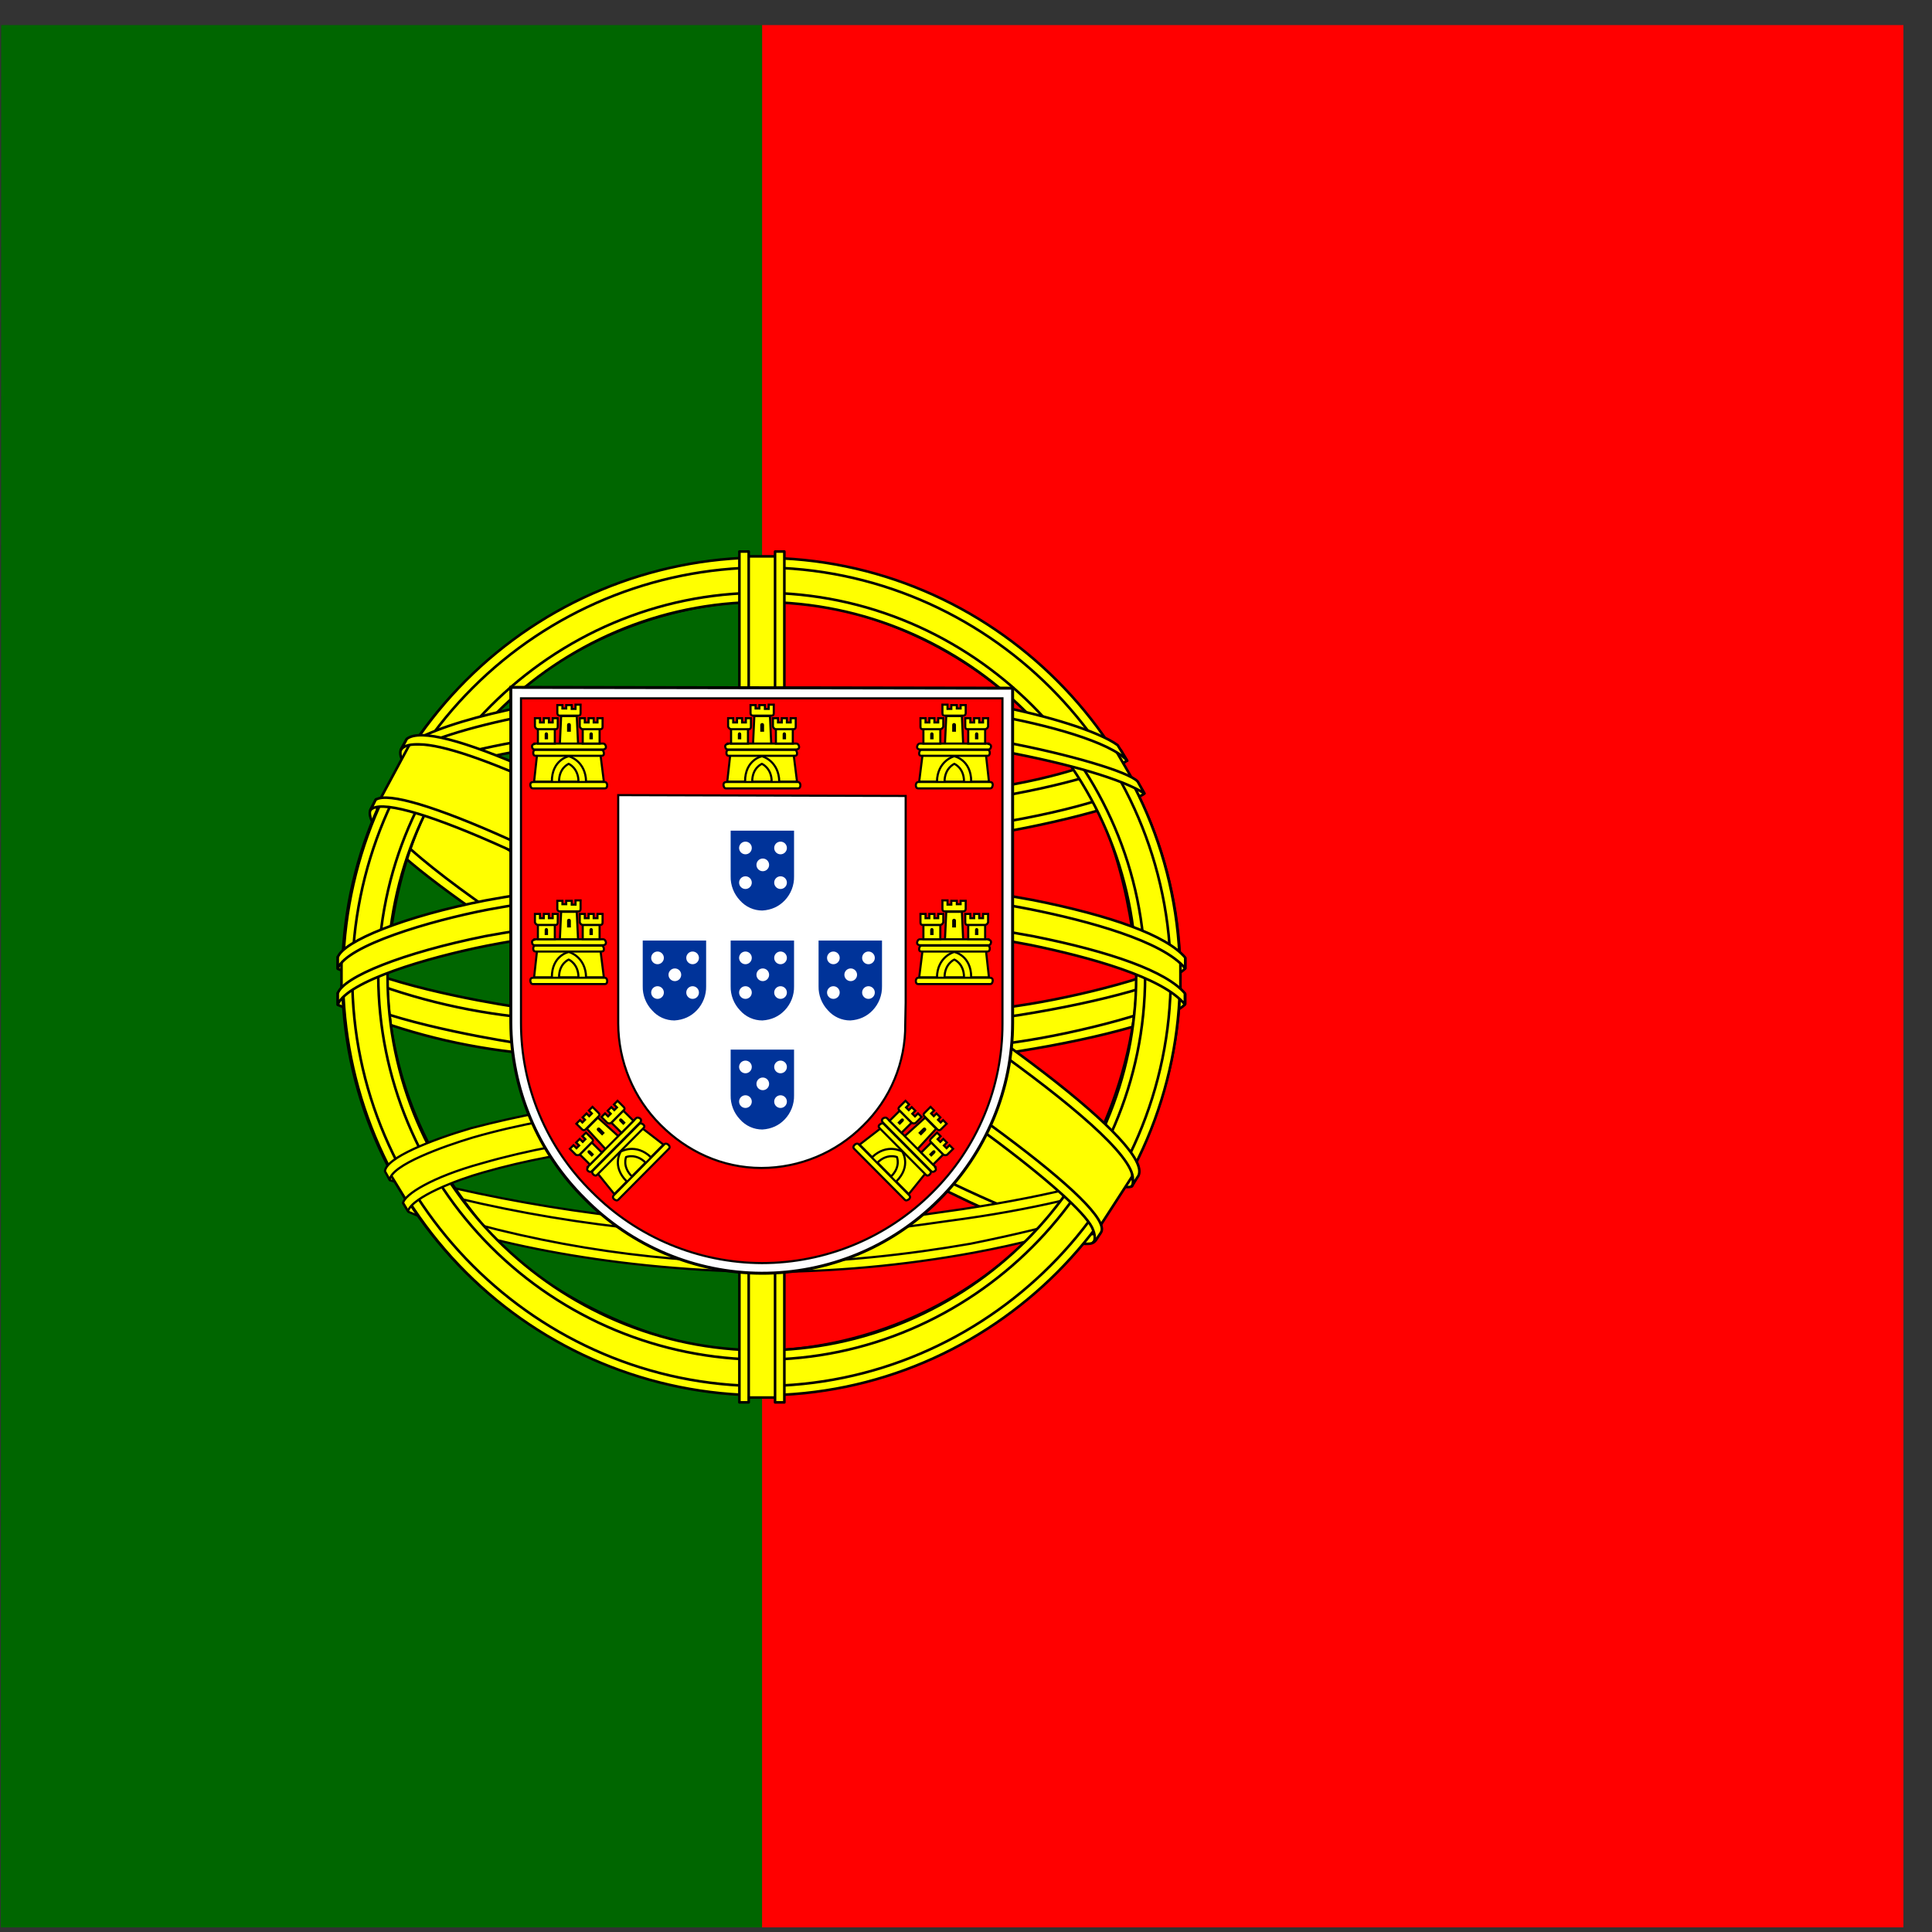
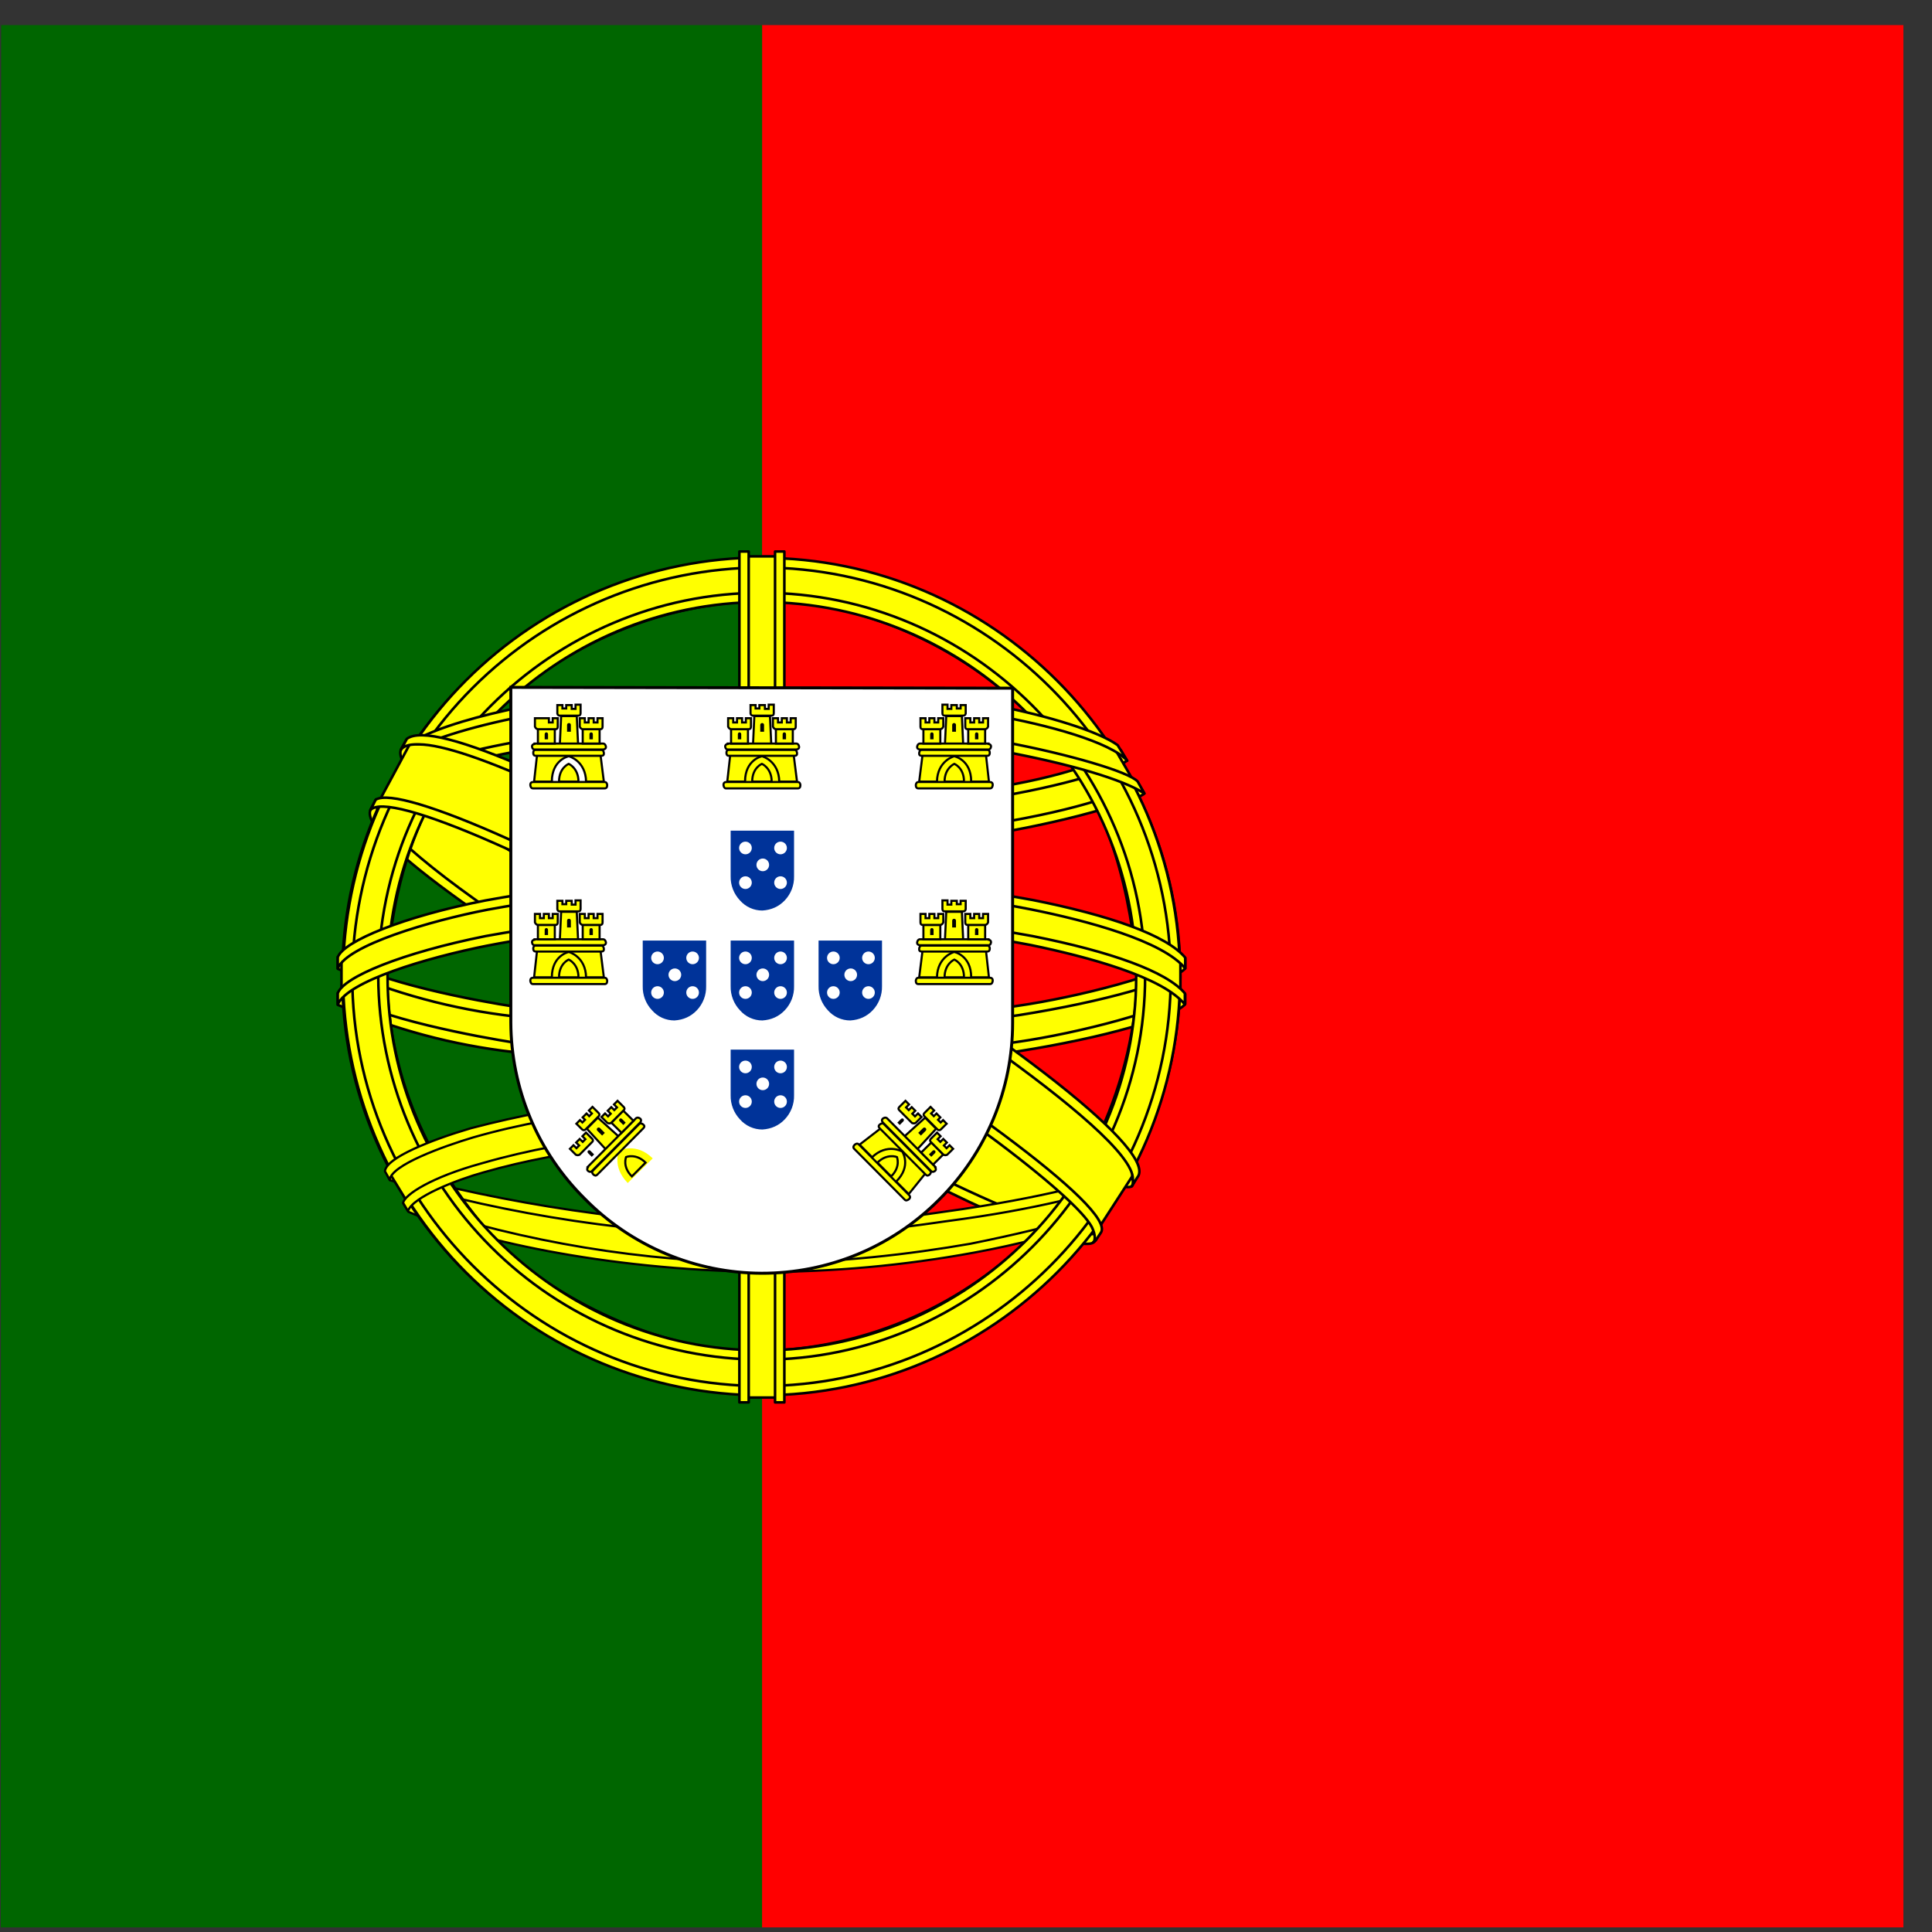
<svg xmlns="http://www.w3.org/2000/svg" width="65" height="65" viewBox="0 0 65 65" fill="none">
  <rect x="0" y="0" width="65" height="65" fill="#333333" stroke="none" />
  <g clip-path="url(#clip0_126_593)">
    <path d="M25.639 0.844H64.038V64.844H25.626L25.639 0.844Z" fill="#FF0000" />
    <path d="M0.039 0.844H25.639V64.844H0.026L0.039 0.844Z" fill="#006600" />
    <path fill-rule="evenodd" clip-rule="evenodd" d="M36.763 41.669C32.463 41.544 12.763 29.244 12.638 27.281L13.713 25.469C15.663 28.306 35.813 40.269 37.788 39.844L36.763 41.669Z" fill="#FFFF00" stroke="black" stroke-width="0.087" stroke-linecap="round" stroke-linejoin="round" />
    <path fill-rule="evenodd" clip-rule="evenodd" d="M13.488 25.219C13.101 26.256 18.626 29.669 25.276 33.719C31.926 37.756 37.651 40.256 38.088 39.906L38.276 39.544C38.193 39.677 38.001 39.702 37.701 39.619C35.901 39.094 31.213 36.944 25.413 33.431C19.613 29.919 14.563 26.669 13.788 25.294C13.726 25.166 13.696 25.024 13.701 24.881H13.676L13.513 25.169L13.488 25.219ZM36.863 41.719C36.788 41.856 36.651 41.856 36.401 41.844C34.788 41.656 29.901 39.281 24.151 35.831C17.426 31.806 11.876 28.144 12.488 27.194L12.651 26.894L12.676 26.906C12.138 28.531 23.626 35.094 24.301 35.519C30.938 39.644 36.551 42.044 37.051 41.419L36.863 41.719Z" fill="#FFFF00" stroke="black" stroke-width="0.087" stroke-linecap="round" stroke-linejoin="round" />
    <path fill-rule="evenodd" clip-rule="evenodd" d="M25.663 28.469C29.951 28.431 35.264 27.881 38.313 26.669L37.663 25.594C35.851 26.594 30.526 27.256 25.626 27.344C19.826 27.294 15.739 26.756 13.688 25.381L13.063 26.519C16.838 28.106 20.689 28.456 25.663 28.469Z" fill="#FFFF00" stroke="black" stroke-width="0.087" stroke-linecap="round" stroke-linejoin="round" />
    <path fill-rule="evenodd" clip-rule="evenodd" d="M38.501 26.694C38.389 26.856 36.401 27.544 33.464 28.044C30.873 28.432 28.258 28.624 25.639 28.619C23.131 28.63 20.625 28.471 18.139 28.144C15.076 27.656 13.476 26.981 12.889 26.744L13.039 26.456C14.701 27.111 16.433 27.573 18.201 27.831C20.667 28.154 23.152 28.308 25.639 28.294C28.237 28.295 30.831 28.103 33.401 27.719C36.401 27.231 38.051 26.606 38.276 26.319L38.501 26.694ZM37.914 25.594C37.589 25.844 35.964 26.431 33.114 26.881C30.65 27.235 28.165 27.41 25.676 27.406C23.276 27.424 20.879 27.27 18.501 26.944C15.589 26.569 14.051 25.881 13.501 25.681L13.664 25.394C14.089 25.619 15.589 26.219 18.539 26.644C20.905 26.951 23.29 27.097 25.676 27.081C28.144 27.084 30.609 26.909 33.051 26.556C35.926 26.156 37.476 25.431 37.714 25.244L37.914 25.594ZM11.539 33.644C14.189 35.069 20.051 35.794 25.614 35.844C30.676 35.844 37.276 35.056 39.739 33.744L39.664 32.319C38.901 33.531 31.839 34.694 25.564 34.644C19.289 34.594 13.464 33.619 11.526 32.369V33.644" fill="#FFFF00" />
    <path d="M11.539 33.644C14.189 35.069 20.051 35.794 25.614 35.844C30.676 35.844 37.276 35.056 39.739 33.744L39.664 32.319C38.901 33.531 31.839 34.694 25.564 34.644C19.289 34.594 13.464 33.619 11.526 32.369V33.644M38.501 26.694C38.389 26.856 36.401 27.544 33.464 28.044C30.873 28.432 28.258 28.624 25.639 28.619C23.131 28.63 20.625 28.471 18.139 28.144C15.076 27.656 13.476 26.981 12.889 26.744L13.039 26.456C14.701 27.111 16.433 27.573 18.201 27.831C20.667 28.154 23.152 28.308 25.639 28.294C28.237 28.295 30.831 28.103 33.401 27.719C36.401 27.231 38.051 26.606 38.276 26.319L38.501 26.694ZM37.914 25.594C37.589 25.844 35.964 26.431 33.114 26.881C30.65 27.235 28.165 27.41 25.676 27.406C23.276 27.424 20.879 27.27 18.501 26.944C15.589 26.569 14.051 25.881 13.501 25.681L13.664 25.394C14.089 25.619 15.589 26.219 18.539 26.644C20.905 26.951 23.29 27.097 25.676 27.081C28.144 27.084 30.609 26.909 33.051 26.556C35.926 26.156 37.476 25.431 37.714 25.244L37.914 25.594Z" stroke="black" stroke-width="0.087" stroke-linecap="round" stroke-linejoin="round" />
    <path fill-rule="evenodd" clip-rule="evenodd" d="M39.876 33.444V33.781C39.501 34.231 37.176 34.906 34.264 35.369C31.379 35.788 28.466 35.989 25.551 35.969C22.126 35.969 19.401 35.719 17.276 35.394C15.237 35.162 13.244 34.627 11.364 33.806V33.406C12.664 34.269 16.151 34.894 17.326 35.081C19.426 35.406 22.139 35.644 25.551 35.644C29.139 35.644 32.014 35.394 34.214 35.056C36.313 34.756 39.288 33.969 39.876 33.444ZM39.876 32.231V32.581C39.501 33.019 37.176 33.694 34.264 34.156C31.379 34.575 28.466 34.776 25.551 34.756C22.126 34.756 19.401 34.506 17.288 34.194C15.245 33.959 13.248 33.42 11.364 32.594V32.194C12.664 33.056 16.151 33.694 17.326 33.869C19.439 34.194 22.151 34.444 25.551 34.444C29.139 34.444 32.014 34.194 34.214 33.844C36.313 33.544 39.288 32.756 39.876 32.231ZM25.601 41.419C19.526 41.381 14.313 39.769 13.213 39.494L14.014 40.744C15.951 41.569 21.038 42.794 25.663 42.656C30.288 42.519 34.326 42.156 37.163 40.781L37.989 39.469C36.051 40.381 29.451 41.419 25.613 41.419" fill="#FFFF00" />
    <path d="M25.601 41.419C19.526 41.381 14.313 39.769 13.213 39.494L14.014 40.744C15.951 41.569 21.038 42.794 25.663 42.656C30.288 42.519 34.326 42.156 37.163 40.781L37.989 39.469C36.051 40.381 29.451 41.419 25.613 41.419M39.876 33.444V33.781C39.501 34.231 37.176 34.906 34.264 35.369C31.379 35.788 28.466 35.989 25.551 35.969C22.126 35.969 19.401 35.719 17.276 35.394C15.237 35.162 13.244 34.627 11.364 33.806V33.406C12.664 34.269 16.151 34.894 17.326 35.081C19.426 35.406 22.139 35.644 25.551 35.644C29.139 35.644 32.014 35.394 34.214 35.056C36.313 34.756 39.288 33.969 39.876 33.444ZM39.876 32.231V32.581C39.501 33.019 37.176 33.694 34.264 34.156C31.379 34.575 28.466 34.776 25.551 34.756C22.126 34.756 19.401 34.506 17.288 34.194C15.245 33.959 13.248 33.42 11.364 32.594V32.194C12.664 33.056 16.151 33.694 17.326 33.869C19.439 34.194 22.151 34.444 25.551 34.444C29.139 34.444 32.014 34.194 34.214 33.844C36.313 33.544 39.288 32.756 39.876 32.231Z" stroke="black" stroke-width="0.087" stroke-linecap="round" stroke-linejoin="round" />
    <path fill-rule="evenodd" clip-rule="evenodd" d="M37.476 40.481L37.101 41.031C35.683 41.502 34.233 41.873 32.764 42.144C30.405 42.578 28.012 42.795 25.614 42.794C20.226 42.719 15.814 41.669 13.739 40.769L13.564 40.481L13.601 40.431L13.876 40.544C17.672 41.8 21.641 42.454 25.639 42.481C28.139 42.494 30.639 42.194 32.651 41.844C35.751 41.219 37.001 40.756 37.389 40.544L37.476 40.481ZM38.189 39.306H38.201L37.926 39.781C37.214 40.031 35.264 40.606 32.426 41.006C30.551 41.256 29.389 41.506 25.676 41.581C21.422 41.535 17.195 40.904 13.114 39.706L12.964 39.394C17.109 40.532 21.378 41.162 25.676 41.269C29.076 41.194 30.526 40.944 32.376 40.681C35.689 40.181 37.351 39.631 37.851 39.469L37.839 39.444L38.189 39.306Z" fill="#FFFF00" stroke="black" stroke-width="0.075" stroke-linecap="round" stroke-linejoin="round" />
    <path fill-rule="evenodd" clip-rule="evenodd" d="M38.263 32.519C38.288 36.519 36.238 40.119 34.588 41.706C32.165 44.064 28.931 45.405 25.551 45.456C21.513 45.531 17.713 42.894 16.688 41.744C14.688 39.481 13.063 36.619 13.013 32.744C13.263 28.369 14.976 25.331 17.463 23.244C19.869 21.261 22.896 20.19 26.013 20.219C29.188 20.306 32.913 21.869 35.476 24.969C37.151 26.994 37.888 29.194 38.263 32.531V32.519ZM25.588 18.819C33.338 18.819 39.713 25.131 39.713 32.856C39.69 36.587 38.192 40.158 35.545 42.788C32.899 45.418 29.32 46.894 25.588 46.894C17.838 46.894 11.513 40.594 11.513 32.856C11.513 25.119 17.838 18.819 25.588 18.819Z" fill="#FFFF00" stroke="black" stroke-width="0.087" stroke-linecap="round" stroke-linejoin="round" />
    <path fill-rule="evenodd" clip-rule="evenodd" d="M25.626 18.769C33.376 18.769 39.701 25.106 39.701 32.856C39.701 40.606 33.376 46.944 25.626 46.944C21.891 46.934 18.311 45.445 15.671 42.802C13.031 40.16 11.545 36.579 11.539 32.844C11.549 29.111 13.036 25.533 15.676 22.893C18.315 20.254 21.893 18.766 25.626 18.756V18.769ZM11.851 32.856C11.851 40.431 18.076 46.631 25.626 46.631C33.176 46.631 39.389 40.431 39.389 32.856C39.389 25.281 33.176 19.094 25.626 19.094C21.979 19.107 18.485 20.561 15.905 23.139C13.325 25.716 11.867 29.209 11.851 32.856Z" fill="#FFFF00" stroke="black" stroke-width="0.087" stroke-linecap="round" stroke-linejoin="round" />
    <path fill-rule="evenodd" clip-rule="evenodd" d="M25.639 19.944C32.701 19.944 38.526 25.756 38.526 32.844C38.526 39.931 32.701 45.744 25.639 45.744C22.219 45.734 18.942 44.372 16.523 41.955C14.104 39.539 12.739 36.263 12.726 32.844C12.726 25.756 18.551 19.944 25.626 19.944H25.639ZM13.039 32.844C13.039 39.769 18.726 45.431 25.639 45.431C32.551 45.431 38.226 39.769 38.226 32.844C38.226 25.919 32.539 20.256 25.626 20.256C18.714 20.256 13.039 25.919 13.039 32.844Z" fill="#FFFF00" stroke="black" stroke-width="0.087" stroke-linecap="round" stroke-linejoin="round" />
    <path fill-rule="evenodd" clip-rule="evenodd" d="M26.201 18.719H24.988V47.019H26.201V18.719Z" fill="#FFFF00" stroke="black" stroke-width="0.087" stroke-linecap="round" stroke-linejoin="round" />
    <path fill-rule="evenodd" clip-rule="evenodd" d="M26.076 18.556H26.389V47.181H26.076V18.556ZM24.876 18.556H25.189V47.181H24.876V18.556Z" fill="#FFFF00" stroke="black" stroke-width="0.087" stroke-linecap="round" stroke-linejoin="round" />
    <path fill-rule="evenodd" clip-rule="evenodd" d="M39.714 33.406V32.344L38.864 31.556L34.026 30.269L27.051 29.556L18.676 29.981L12.688 31.406L11.489 32.306V33.344L14.539 31.969L21.788 30.844H28.764L33.889 31.406L37.438 32.269L39.714 33.406Z" fill="#FFFF00" stroke="black" stroke-width="0.087" stroke-linecap="round" stroke-linejoin="round" />
    <path fill-rule="evenodd" clip-rule="evenodd" d="M25.626 30.681C28.682 30.669 31.733 30.941 34.739 31.494C37.376 32.019 39.239 32.681 39.864 33.419V33.794C39.114 32.869 36.614 32.194 34.676 31.794C32.139 31.306 28.926 30.994 25.626 30.994C22.126 30.994 18.876 31.331 16.376 31.819C14.376 32.219 11.701 33.006 11.364 33.794V33.419C11.551 32.869 13.539 32.056 16.338 31.494C19.403 30.938 22.512 30.666 25.626 30.681ZM25.626 29.469C28.686 29.457 31.741 29.729 34.751 30.281C37.376 30.806 39.251 31.469 39.876 32.219V32.581C39.114 31.656 36.601 30.981 34.676 30.594C32.139 30.094 28.926 29.781 25.626 29.781C22.532 29.772 19.444 30.048 16.401 30.606C14.463 30.981 11.676 31.806 11.364 32.581V32.206C11.551 31.669 13.588 30.831 16.338 30.294C19.402 29.734 22.511 29.457 25.626 29.469ZM25.564 23.306C30.801 23.281 35.376 24.044 37.464 25.119L38.226 26.431C36.413 25.456 31.476 24.431 25.564 24.594C20.751 24.619 15.614 25.119 13.026 26.494L13.938 24.969C16.064 23.869 21.064 23.319 25.564 23.306Z" fill="#FFFF00" stroke="black" stroke-width="0.087" stroke-linecap="round" stroke-linejoin="round" />
    <path fill-rule="evenodd" clip-rule="evenodd" d="M25.626 24.394C28.626 24.394 31.501 24.556 33.801 24.969C35.938 25.369 37.989 25.969 38.276 26.294L38.501 26.694C37.788 26.231 36.026 25.706 33.751 25.281C31.065 24.853 28.346 24.665 25.626 24.719C22.251 24.719 19.626 24.881 17.376 25.281C15.001 25.719 13.351 26.356 12.938 26.656L13.164 26.244C13.951 25.831 15.213 25.344 17.326 24.969C19.651 24.544 22.288 24.419 25.626 24.394ZM25.626 23.194C28.266 23.152 30.905 23.336 33.514 23.744C35.251 24.081 36.964 24.606 37.601 25.069L37.926 25.594C37.364 24.969 35.251 24.381 33.376 24.056C31.201 23.681 28.488 23.531 25.626 23.506C22.626 23.506 19.851 23.694 17.701 24.081C15.651 24.481 14.326 24.944 13.764 25.306L14.051 24.856C14.826 24.456 16.076 24.081 17.651 23.769C19.814 23.381 22.613 23.194 25.626 23.194ZM32.626 38.706C30.315 38.308 27.971 38.132 25.626 38.181C16.889 38.281 14.076 39.969 13.726 40.481L13.076 39.419C15.289 37.806 20.038 36.906 25.663 36.994C28.58 37.035 31.097 37.252 33.214 37.644L32.614 38.706" fill="#FFFF00" />
    <path d="M32.626 38.706C30.315 38.308 27.971 38.132 25.626 38.181C16.889 38.281 14.076 39.969 13.726 40.481L13.076 39.419C15.289 37.806 20.038 36.906 25.663 36.994C28.58 37.035 31.097 37.252 33.214 37.644L32.614 38.706M25.626 24.394C28.626 24.394 31.501 24.556 33.801 24.969C35.938 25.369 37.989 25.969 38.276 26.294L38.501 26.694C37.788 26.231 36.026 25.706 33.751 25.281C31.065 24.853 28.346 24.665 25.626 24.719C22.251 24.719 19.626 24.881 17.376 25.281C15.001 25.719 13.351 26.356 12.938 26.656L13.164 26.244C13.951 25.831 15.213 25.344 17.326 24.969C19.651 24.544 22.288 24.419 25.626 24.394ZM25.626 23.194C28.266 23.152 30.905 23.336 33.514 23.744C35.251 24.081 36.964 24.606 37.601 25.069L37.926 25.594C37.364 24.969 35.251 24.381 33.376 24.056C31.201 23.681 28.488 23.531 25.626 23.506C22.626 23.506 19.851 23.694 17.701 24.081C15.651 24.481 14.326 24.944 13.764 25.306L14.051 24.856C14.826 24.456 16.076 24.081 17.651 23.769C19.814 23.381 22.613 23.194 25.626 23.194Z" stroke="black" stroke-width="0.087" stroke-linecap="round" stroke-linejoin="round" />
    <path fill-rule="evenodd" clip-rule="evenodd" d="M25.576 38.031C28.001 38.069 30.388 38.156 32.701 38.594L32.526 38.894C30.235 38.498 27.913 38.319 25.588 38.356C22.363 38.331 19.088 38.631 16.263 39.444C15.363 39.694 13.888 40.269 13.726 40.744L13.563 40.469C13.613 40.194 14.513 39.606 16.188 39.144C19.438 38.206 22.476 38.056 25.563 38.019L25.576 38.031ZM25.688 36.806C28.249 36.804 30.804 37.026 33.326 37.469L33.151 37.781C30.693 37.332 28.199 37.114 25.701 37.131C22.463 37.131 19.038 37.369 15.913 38.269C14.913 38.569 13.163 39.194 13.113 39.694L12.951 39.406C12.988 38.956 14.488 38.356 15.851 37.956C19.061 37.117 22.372 36.73 25.688 36.806Z" fill="#FFFF00" stroke="black" stroke-width="0.075" stroke-linecap="round" stroke-linejoin="round" />
    <path fill-rule="evenodd" clip-rule="evenodd" d="M38.089 39.581L37.038 41.206L34.026 38.531L26.201 33.281L17.389 28.431L12.801 26.869L13.776 25.056L14.114 24.881L16.963 25.594L26.338 30.431L31.751 33.844L36.288 37.094L38.139 39.231L38.089 39.581Z" fill="#FFFF00" stroke="black" stroke-width="0.087" stroke-linecap="round" stroke-linejoin="round" />
    <path fill-rule="evenodd" clip-rule="evenodd" d="M12.639 26.906C13.451 26.369 19.351 28.994 25.514 32.719C31.676 36.444 37.564 40.669 37.039 41.469L36.864 41.731L36.776 41.794C36.801 41.794 36.889 41.669 36.776 41.381C36.501 40.519 32.339 37.194 25.401 33.006C18.651 28.981 13.026 26.556 12.464 27.256L12.639 26.906ZM38.301 39.556C38.801 38.556 33.339 34.431 26.551 30.419C19.614 26.481 14.601 24.169 13.689 24.856L13.489 25.231C13.48 25.231 13.497 25.21 13.539 25.169C13.701 25.031 13.976 25.044 14.101 25.044C15.676 25.056 20.176 27.119 26.476 30.744C29.239 32.344 38.151 38.069 38.114 39.669C38.114 39.806 38.126 39.831 38.076 39.906L38.301 39.556Z" fill="#FFFF00" stroke="black" stroke-width="0.087" stroke-linecap="round" stroke-linejoin="round" />
    <path d="M17.186 34.403C17.191 35.506 17.413 36.598 17.84 37.616C18.267 38.634 18.891 39.557 19.675 40.333C20.452 41.122 21.377 41.749 22.398 42.179C23.418 42.609 24.513 42.832 25.62 42.837C26.73 42.84 27.83 42.622 28.855 42.198C29.88 41.773 30.811 41.149 31.594 40.362C32.377 39.583 32.999 38.656 33.424 37.636C33.849 36.616 34.068 35.522 34.068 34.417V23.153L17.186 23.125V34.403Z" fill="white" stroke="black" stroke-width="0.1" />
-     <path d="M17.528 34.417C17.528 35.476 17.739 36.525 18.149 37.502C18.559 38.479 19.16 39.364 19.917 40.106C21.431 41.628 23.488 42.487 25.634 42.495C27.777 42.495 29.833 41.646 31.352 40.134C32.106 39.391 32.704 38.506 33.112 37.529C33.52 36.552 33.729 35.504 33.727 34.445V23.494H17.528V34.417ZM30.47 26.779V33.734L30.456 34.46C30.462 35.095 30.34 35.725 30.095 36.312C29.851 36.899 29.489 37.43 29.034 37.873C28.129 38.781 26.902 39.292 25.62 39.295C24.283 39.295 23.103 38.726 22.221 37.844C21.314 36.94 20.802 35.712 20.799 34.431V26.751L30.47 26.779Z" fill="#FF0000" stroke="black" stroke-width="0.071" />
-     <path d="M18.552 26.353C18.566 25.571 19.121 25.386 19.121 25.386C19.135 25.386 19.732 25.585 19.732 26.367L18.552 26.353Z" fill="#FFFF00" />
    <path d="M18.068 25.4L17.969 26.296H18.566C18.566 25.556 19.135 25.443 19.135 25.443C19.149 25.443 19.704 25.599 19.718 26.296H20.316L20.202 25.386L18.068 25.4ZM17.926 26.31H20.344C20.391 26.31 20.42 26.343 20.429 26.41C20.429 26.486 20.401 26.524 20.344 26.524H17.926C17.879 26.524 17.85 26.486 17.841 26.41C17.841 26.343 17.874 26.31 17.94 26.31H17.926Z" fill="#FFFF00" stroke="black" stroke-width="0.071" />
    <path d="M18.808 26.296C18.808 25.827 19.135 25.699 19.135 25.699C19.135 25.699 19.462 25.841 19.462 26.296H18.808ZM17.983 25.016H20.301C20.349 25.026 20.377 25.063 20.387 25.13C20.387 25.177 20.358 25.206 20.301 25.215H17.983C17.936 25.215 17.907 25.182 17.898 25.116C17.898 25.068 17.926 25.04 17.983 25.03V25.016ZM18.04 25.229H20.23C20.278 25.229 20.306 25.262 20.316 25.329C20.325 25.395 20.297 25.428 20.23 25.428H18.026C17.969 25.428 17.94 25.395 17.94 25.329C17.94 25.262 17.969 25.229 18.026 25.229H18.04ZM18.751 23.722H18.922V23.836H19.05V23.722H19.235V23.85H19.363V23.708H19.533V23.992C19.533 24.049 19.51 24.077 19.462 24.077H18.836C18.789 24.077 18.761 24.054 18.751 24.006V23.722ZM19.405 24.106L19.448 25.016H18.836L18.879 24.092H19.405" fill="#FFFF00" />
    <path d="M19.405 24.106L19.448 25.016H18.836L18.879 24.092H19.405M18.808 26.296C18.808 25.827 19.135 25.699 19.135 25.699C19.135 25.699 19.462 25.841 19.462 26.296H18.808ZM17.983 25.016H20.301C20.349 25.026 20.377 25.063 20.387 25.13C20.387 25.177 20.358 25.206 20.301 25.215H17.983C17.936 25.215 17.907 25.182 17.898 25.116C17.898 25.068 17.926 25.04 17.983 25.03V25.016ZM18.04 25.229H20.23C20.278 25.229 20.306 25.262 20.316 25.329C20.325 25.395 20.297 25.428 20.23 25.428H18.026C17.969 25.428 17.94 25.395 17.94 25.329C17.94 25.262 17.969 25.229 18.026 25.229H18.04ZM18.751 23.722H18.922V23.836H19.05V23.722H19.235V23.85H19.363V23.708H19.533V23.992C19.533 24.049 19.51 24.077 19.462 24.077H18.836C18.789 24.077 18.761 24.054 18.751 24.006V23.722Z" stroke="black" stroke-width="0.071" />
    <path d="M18.666 24.532V25.016H18.097V24.532H18.666Z" fill="#FFFF00" stroke="black" stroke-width="0.071" />
    <path d="M20.173 24.532V25.016H19.605V24.532H20.173Z" fill="#FFFF00" stroke="black" stroke-width="0.071" />
-     <path d="M17.997 24.163H18.168V24.305H18.296V24.163H18.467V24.305H18.595V24.163H18.765V24.447C18.765 24.504 18.742 24.532 18.694 24.532H18.083C18.063 24.525 18.045 24.514 18.03 24.499C18.016 24.485 18.004 24.467 17.997 24.447V24.163Z" fill="#FFFF00" stroke="black" stroke-width="0.071" />
+     <path d="M17.997 24.163H18.168H18.296V24.163H18.467V24.305H18.595V24.163H18.765V24.447C18.765 24.504 18.742 24.532 18.694 24.532H18.083C18.063 24.525 18.045 24.514 18.03 24.499C18.016 24.485 18.004 24.467 17.997 24.447V24.163Z" fill="#FFFF00" stroke="black" stroke-width="0.071" />
    <path d="M19.505 24.163H19.675V24.305H19.803V24.163H19.974V24.305H20.102V24.163H20.273V24.447C20.273 24.504 20.249 24.532 20.202 24.532H19.59C19.571 24.525 19.553 24.514 19.538 24.499C19.523 24.485 19.512 24.467 19.505 24.447V24.163Z" fill="#FFFF00" stroke="black" stroke-width="0.071" />
    <path d="M19.078 24.39C19.078 24.305 19.206 24.305 19.206 24.39V24.618H19.078V24.39Z" fill="#000001" />
    <path d="M18.325 24.703C18.325 24.618 18.438 24.618 18.438 24.703V24.874H18.325V24.703Z" fill="#000001" />
    <path d="M19.832 24.703C19.832 24.618 19.946 24.618 19.946 24.703V24.874H19.832V24.703Z" fill="#000001" />
    <path d="M18.552 32.938C18.566 32.156 19.121 31.971 19.121 31.971C19.135 31.971 19.732 32.17 19.732 32.952L18.552 32.938Z" fill="#FFFF00" />
    <path d="M18.068 31.985L17.969 32.881H18.566C18.566 32.141 19.135 32.028 19.135 32.028C19.149 32.028 19.704 32.184 19.718 32.881H20.316L20.202 31.971L18.068 31.985ZM17.926 32.895H20.344C20.391 32.895 20.42 32.928 20.429 32.995C20.429 33.071 20.401 33.108 20.344 33.108H17.926C17.879 33.108 17.85 33.071 17.841 32.995C17.841 32.928 17.874 32.895 17.94 32.895H17.926Z" fill="#FFFF00" stroke="black" stroke-width="0.071" />
    <path d="M18.808 32.881C18.808 32.412 19.135 32.284 19.135 32.284C19.135 32.284 19.462 32.426 19.462 32.881H18.808ZM17.983 31.601H20.301C20.349 31.61 20.377 31.648 20.387 31.715C20.387 31.762 20.358 31.791 20.301 31.8H17.983C17.936 31.8 17.907 31.767 17.898 31.701C17.898 31.653 17.926 31.625 17.983 31.615V31.601ZM18.04 31.814H20.23C20.278 31.814 20.306 31.847 20.316 31.914C20.325 31.98 20.297 32.013 20.23 32.013H18.026C17.969 32.013 17.94 31.98 17.94 31.914C17.94 31.847 17.969 31.814 18.026 31.814H18.04ZM18.751 30.307H18.922V30.421H19.05V30.307H19.235V30.435H19.363V30.293H19.533V30.577C19.533 30.634 19.51 30.662 19.462 30.662H18.836C18.789 30.662 18.761 30.639 18.751 30.591V30.307ZM19.405 30.691L19.448 31.601H18.836L18.879 30.677H19.405" fill="#FFFF00" />
    <path d="M19.405 30.691L19.448 31.601H18.836L18.879 30.677H19.405M18.808 32.881C18.808 32.412 19.135 32.284 19.135 32.284C19.135 32.284 19.462 32.426 19.462 32.881H18.808ZM17.983 31.601H20.301C20.349 31.61 20.377 31.648 20.387 31.715C20.387 31.762 20.358 31.791 20.301 31.8H17.983C17.936 31.8 17.907 31.767 17.898 31.701C17.898 31.653 17.926 31.625 17.983 31.615V31.601ZM18.04 31.814H20.23C20.278 31.814 20.306 31.847 20.316 31.914C20.325 31.98 20.297 32.013 20.23 32.013H18.026C17.969 32.013 17.94 31.98 17.94 31.914C17.94 31.847 17.969 31.814 18.026 31.814H18.04ZM18.751 30.307H18.922V30.421H19.05V30.307H19.235V30.435H19.363V30.293H19.533V30.577C19.533 30.634 19.51 30.662 19.462 30.662H18.836C18.789 30.662 18.761 30.639 18.751 30.591V30.307Z" stroke="black" stroke-width="0.071" />
    <path d="M18.666 31.117V31.601H18.097V31.117H18.666Z" fill="#FFFF00" stroke="black" stroke-width="0.071" />
    <path d="M20.173 31.117V31.601H19.605V31.117H20.173Z" fill="#FFFF00" stroke="black" stroke-width="0.071" />
    <path d="M17.997 30.748H18.168V30.89H18.296V30.748H18.467V30.89H18.595V30.748H18.765V31.032C18.765 31.089 18.742 31.117 18.694 31.117H18.083C18.063 31.11 18.045 31.099 18.03 31.084C18.016 31.07 18.004 31.052 17.997 31.032V30.748Z" fill="#FFFF00" stroke="black" stroke-width="0.071" />
    <path d="M19.505 30.748H19.675V30.89H19.803V30.748H19.974V30.89H20.102V30.748H20.273V31.032C20.273 31.089 20.249 31.117 20.202 31.117H19.59C19.571 31.11 19.553 31.099 19.538 31.084C19.523 31.07 19.512 31.052 19.505 31.032V30.748Z" fill="#FFFF00" stroke="black" stroke-width="0.071" />
    <path d="M19.078 30.975C19.078 30.89 19.206 30.89 19.206 30.975V31.203H19.078V30.975Z" fill="#000001" />
    <path d="M18.325 31.288C18.325 31.203 18.438 31.203 18.438 31.288V31.459H18.325V31.288Z" fill="#000001" />
    <path d="M19.832 31.288C19.832 31.203 19.946 31.203 19.946 31.288V31.459H19.832V31.288Z" fill="#000001" />
    <path d="M21.119 39.801C20.574 39.239 20.833 38.716 20.833 38.716C20.843 38.706 21.405 38.422 21.96 38.973L21.119 39.801Z" fill="#FFFF00" />
-     <path d="M20.102 39.472L20.668 40.174L21.088 39.751C20.564 39.229 20.884 38.746 20.884 38.746C20.894 38.736 21.396 38.452 21.9 38.933L22.321 38.509L21.595 37.949L20.102 39.472ZM20.648 40.215L22.351 38.499C22.384 38.465 22.428 38.469 22.482 38.509C22.536 38.562 22.543 38.609 22.503 38.649L20.799 40.365C20.765 40.399 20.718 40.392 20.658 40.345C20.611 40.299 20.611 40.252 20.657 40.205L20.648 40.215Z" fill="#FFFF00" stroke="black" stroke-width="0.071" />
    <path d="M21.259 39.579C20.926 39.248 21.065 38.926 21.065 38.926C21.065 38.926 21.397 38.794 21.72 39.115L21.259 39.579ZM19.769 39.262L21.403 37.617C21.443 37.59 21.49 37.597 21.543 37.637C21.577 37.67 21.577 37.711 21.544 37.758L19.91 39.403C19.877 39.436 19.833 39.433 19.78 39.393C19.746 39.36 19.746 39.319 19.779 39.272L19.769 39.262ZM19.96 39.372L21.504 37.818C21.537 37.785 21.581 37.788 21.635 37.828C21.688 37.868 21.692 37.911 21.645 37.959L20.092 39.523C20.052 39.563 20.008 39.56 19.961 39.513C19.914 39.466 19.91 39.423 19.951 39.382L19.96 39.372ZM19.392 37.806L19.512 37.684L19.593 37.764L19.683 37.674L19.602 37.593L19.733 37.462L19.823 37.553L19.914 37.462L19.813 37.361L19.933 37.24L20.135 37.441C20.175 37.481 20.179 37.518 20.145 37.551L19.704 37.995C19.671 38.029 19.634 38.033 19.594 38.006L19.392 37.806ZM20.125 37.612L20.801 38.223L20.37 38.657L19.744 37.975L20.115 37.602" fill="#FFFF00" />
    <path d="M20.125 37.612L20.801 38.223L20.37 38.657L19.744 37.975L20.115 37.602M21.259 39.579C20.926 39.248 21.065 38.926 21.065 38.926C21.065 38.926 21.397 38.794 21.72 39.115L21.259 39.579ZM19.769 39.262L21.403 37.617C21.443 37.59 21.49 37.597 21.543 37.637C21.577 37.67 21.577 37.711 21.544 37.758L19.91 39.403C19.877 39.436 19.833 39.433 19.78 39.393C19.746 39.36 19.746 39.319 19.779 39.272L19.769 39.262ZM19.96 39.372L21.504 37.818C21.537 37.785 21.581 37.788 21.635 37.828C21.688 37.868 21.692 37.911 21.645 37.959L20.092 39.523C20.052 39.563 20.008 39.56 19.961 39.513C19.914 39.466 19.91 39.423 19.951 39.382L19.96 39.372ZM19.392 37.806L19.512 37.684L19.593 37.764L19.683 37.674L19.602 37.593L19.733 37.462L19.823 37.553L19.914 37.462L19.813 37.361L19.933 37.24L20.135 37.441C20.175 37.481 20.179 37.518 20.145 37.551L19.704 37.995C19.671 38.029 19.634 38.033 19.594 38.006L19.392 37.806Z" stroke="black" stroke-width="0.071" />
-     <path d="M19.907 38.437L20.25 38.778L19.849 39.182L19.506 38.841L19.907 38.437Z" fill="#FFFF00" stroke="black" stroke-width="0.071" />
    <path d="M20.969 37.367L21.312 37.708L20.912 38.112L20.568 37.771L20.969 37.367Z" fill="#FFFF00" stroke="black" stroke-width="0.071" />
    <path d="M19.174 38.651L19.294 38.53L19.395 38.63L19.485 38.539L19.384 38.439L19.504 38.318L19.605 38.418L19.695 38.327L19.595 38.227L19.715 38.106L19.917 38.306C19.957 38.346 19.96 38.383 19.927 38.417L19.496 38.851C19.477 38.86 19.457 38.864 19.436 38.865C19.415 38.865 19.394 38.86 19.375 38.851L19.174 38.651Z" fill="#FFFF00" stroke="black" stroke-width="0.071" />
    <path d="M20.236 37.581L20.356 37.46L20.457 37.56L20.547 37.469L20.446 37.369L20.567 37.248L20.668 37.348L20.758 37.258L20.657 37.157L20.777 37.036L20.979 37.237C21.019 37.277 21.023 37.314 20.989 37.347L20.558 37.781C20.54 37.79 20.519 37.795 20.498 37.795C20.477 37.795 20.457 37.79 20.438 37.782L20.236 37.581Z" fill="#FFFF00" stroke="black" stroke-width="0.071" />
    <path d="M20.097 38.044C20.036 37.984 20.126 37.893 20.187 37.953L20.348 38.114L20.258 38.205L20.097 38.044Z" fill="#000001" />
    <path d="M19.788 38.8C19.727 38.739 19.807 38.659 19.868 38.719L19.989 38.839L19.909 38.92L19.788 38.8Z" fill="#000001" />
    <path d="M20.85 37.73C20.789 37.67 20.869 37.589 20.93 37.649L21.051 37.77L20.971 37.85L20.85 37.73Z" fill="#000001" />
    <path d="M25.052 26.353C25.066 25.571 25.62 25.386 25.62 25.386C25.635 25.386 26.232 25.585 26.232 26.367L25.052 26.353Z" fill="#FFFF00" />
    <path d="M24.568 25.4L24.468 26.296H25.066C25.066 25.556 25.635 25.443 25.635 25.443C25.649 25.443 26.203 25.599 26.218 26.296H26.815L26.701 25.386L24.568 25.4ZM24.426 26.31H26.843C26.891 26.31 26.919 26.343 26.929 26.41C26.929 26.486 26.9 26.524 26.843 26.524H24.426C24.378 26.524 24.35 26.486 24.34 26.41C24.34 26.343 24.373 26.31 24.44 26.31H24.426Z" fill="#FFFF00" stroke="black" stroke-width="0.071" />
    <path d="M25.307 26.296C25.307 25.827 25.635 25.699 25.635 25.699C25.635 25.699 25.962 25.841 25.962 26.296H25.307ZM24.483 25.016H26.801C26.848 25.026 26.877 25.063 26.886 25.13C26.886 25.177 26.858 25.206 26.801 25.215H24.483C24.435 25.215 24.407 25.182 24.397 25.116C24.397 25.068 24.426 25.04 24.483 25.03V25.016ZM24.539 25.229H26.73C26.777 25.229 26.805 25.262 26.815 25.329C26.825 25.395 26.796 25.428 26.73 25.428H24.525C24.468 25.428 24.44 25.395 24.44 25.329C24.44 25.262 24.468 25.229 24.525 25.229H24.539ZM25.251 23.722H25.421V23.836H25.549V23.722H25.734V23.85H25.862V23.708H26.033V23.992C26.033 24.049 26.009 24.077 25.962 24.077H25.336C25.288 24.077 25.26 24.054 25.251 24.006V23.722ZM25.905 24.106L25.947 25.016H25.336L25.379 24.092H25.905" fill="#FFFF00" />
    <path d="M25.905 24.106L25.947 25.016H25.336L25.379 24.092H25.905M25.307 26.296C25.307 25.827 25.635 25.699 25.635 25.699C25.635 25.699 25.962 25.841 25.962 26.296H25.307ZM24.483 25.016H26.801C26.848 25.026 26.877 25.063 26.886 25.13C26.886 25.177 26.858 25.206 26.801 25.215H24.483C24.435 25.215 24.407 25.182 24.397 25.116C24.397 25.068 24.426 25.04 24.483 25.03V25.016ZM24.539 25.229H26.73C26.777 25.229 26.805 25.262 26.815 25.329C26.825 25.395 26.796 25.428 26.73 25.428H24.525C24.468 25.428 24.44 25.395 24.44 25.329C24.44 25.262 24.468 25.229 24.525 25.229H24.539ZM25.251 23.722H25.421V23.836H25.549V23.722H25.734V23.85H25.862V23.708H26.033V23.992C26.033 24.049 26.009 24.077 25.962 24.077H25.336C25.288 24.077 25.26 24.054 25.251 24.006V23.722Z" stroke="black" stroke-width="0.071" />
    <path d="M25.165 24.532V25.016H24.596V24.532H25.165Z" fill="#FFFF00" stroke="black" stroke-width="0.071" />
    <path d="M26.673 24.532V25.016H26.104V24.532H26.673Z" fill="#FFFF00" stroke="black" stroke-width="0.071" />
    <path d="M24.497 24.163H24.668V24.305H24.796V24.163H24.966V24.305H25.094V24.163H25.265V24.447C25.265 24.504 25.241 24.532 25.194 24.532H24.582C24.562 24.525 24.545 24.514 24.53 24.499C24.515 24.485 24.504 24.467 24.497 24.447V24.163Z" fill="#FFFF00" stroke="black" stroke-width="0.071" />
    <path d="M26.004 24.163H26.175V24.305H26.303V24.163H26.474V24.305H26.602V24.163H26.772V24.447C26.772 24.504 26.749 24.532 26.701 24.532H26.09C26.07 24.525 26.052 24.514 26.038 24.499C26.023 24.485 26.012 24.467 26.004 24.447V24.163Z" fill="#FFFF00" stroke="black" stroke-width="0.071" />
    <path d="M25.578 24.39C25.578 24.305 25.706 24.305 25.706 24.39V24.618H25.578V24.39Z" fill="#000001" />
    <path d="M24.824 24.703C24.824 24.618 24.938 24.618 24.938 24.703V24.874H24.824V24.703Z" fill="#000001" />
    <path d="M26.331 24.703C26.331 24.618 26.445 24.618 26.445 24.703V24.874H26.331V24.703Z" fill="#000001" />
    <path d="M32.689 26.353C32.675 25.571 32.12 25.386 32.12 25.386C32.106 25.386 31.508 25.585 31.508 26.367L32.689 26.353Z" fill="#FFFF00" />
    <path d="M33.172 25.4L33.272 26.296H32.675C32.675 25.556 32.106 25.443 32.106 25.443C32.092 25.443 31.537 25.599 31.523 26.296H30.925L31.039 25.386L33.172 25.4ZM33.315 26.31H30.897C30.849 26.31 30.821 26.343 30.811 26.41C30.811 26.486 30.84 26.524 30.897 26.524H33.315C33.362 26.524 33.39 26.486 33.4 26.41C33.4 26.343 33.367 26.31 33.3 26.31H33.315Z" fill="#FFFF00" stroke="black" stroke-width="0.071" />
    <path d="M32.433 26.296C32.433 25.827 32.106 25.699 32.106 25.699C32.106 25.699 31.779 25.841 31.779 26.296H32.433ZM33.258 25.016H30.939C30.892 25.026 30.864 25.063 30.854 25.13C30.854 25.177 30.883 25.206 30.939 25.215H33.258C33.305 25.215 33.334 25.182 33.343 25.116C33.343 25.068 33.315 25.04 33.258 25.03V25.016ZM33.201 25.229H31.011C30.963 25.229 30.935 25.262 30.925 25.329C30.916 25.395 30.944 25.428 31.011 25.428H33.215C33.272 25.428 33.3 25.395 33.3 25.329C33.3 25.262 33.272 25.229 33.215 25.229H33.201ZM32.49 23.722H32.319V23.836H32.191V23.722H32.006V23.85H31.878V23.708H31.707V23.992C31.707 24.049 31.731 24.077 31.779 24.077H32.404C32.452 24.077 32.48 24.054 32.49 24.006V23.722ZM31.835 24.106L31.793 25.016H32.404L32.362 24.092H31.835" fill="#FFFF00" />
    <path d="M31.835 24.106L31.793 25.016H32.404L32.362 24.092H31.835M32.433 26.296C32.433 25.827 32.106 25.699 32.106 25.699C32.106 25.699 31.779 25.841 31.779 26.296H32.433ZM33.258 25.016H30.939C30.892 25.026 30.864 25.063 30.854 25.13C30.854 25.177 30.883 25.206 30.939 25.215H33.258C33.305 25.215 33.334 25.182 33.343 25.116C33.343 25.068 33.315 25.04 33.258 25.03V25.016ZM33.201 25.229H31.011C30.963 25.229 30.935 25.262 30.925 25.329C30.916 25.395 30.944 25.428 31.011 25.428H33.215C33.272 25.428 33.3 25.395 33.3 25.329C33.3 25.262 33.272 25.229 33.215 25.229H33.201ZM32.49 23.722H32.319V23.836H32.191V23.722H32.006V23.85H31.878V23.708H31.707V23.992C31.707 24.049 31.731 24.077 31.779 24.077H32.404C32.452 24.077 32.48 24.054 32.49 24.006V23.722Z" stroke="black" stroke-width="0.071" />
    <path d="M32.575 24.532V25.016H33.144V24.532H32.575Z" fill="#FFFF00" stroke="black" stroke-width="0.071" />
    <path d="M31.067 24.532V25.016H31.636V24.532H31.067Z" fill="#FFFF00" stroke="black" stroke-width="0.071" />
    <path d="M33.243 24.163H33.073V24.305H32.945V24.163H32.774V24.305H32.646V24.163H32.475V24.447C32.475 24.504 32.499 24.532 32.547 24.532H33.158C33.178 24.525 33.196 24.514 33.21 24.499C33.225 24.485 33.236 24.467 33.243 24.447V24.163Z" fill="#FFFF00" stroke="black" stroke-width="0.071" />
    <path d="M31.736 24.163H31.565V24.305H31.437V24.163H31.267V24.305H31.139V24.163H30.968V24.447C30.968 24.504 30.991 24.532 31.039 24.532H31.651C31.67 24.525 31.688 24.514 31.703 24.499C31.717 24.485 31.729 24.467 31.736 24.447V24.163Z" fill="#FFFF00" stroke="black" stroke-width="0.071" />
    <path d="M32.163 24.39C32.163 24.305 32.035 24.305 32.035 24.39V24.618H32.163V24.39Z" fill="#000001" />
    <path d="M32.916 24.703C32.916 24.618 32.803 24.618 32.803 24.703V24.874H32.916V24.703Z" fill="#000001" />
    <path d="M31.409 24.703C31.409 24.618 31.295 24.618 31.295 24.703V24.874H31.409V24.703Z" fill="#000001" />
    <path d="M32.689 32.938C32.675 32.156 32.12 31.971 32.12 31.971C32.106 31.971 31.508 32.17 31.508 32.952L32.689 32.938Z" fill="#FFFF00" />
    <path d="M33.172 31.985L33.272 32.881H32.675C32.675 32.141 32.106 32.028 32.106 32.028C32.092 32.028 31.537 32.184 31.523 32.881H30.925L31.039 31.971L33.172 31.985ZM33.315 32.895H30.897C30.849 32.895 30.821 32.928 30.811 32.995C30.811 33.071 30.84 33.108 30.897 33.108H33.315C33.362 33.108 33.39 33.071 33.4 32.995C33.4 32.928 33.367 32.895 33.3 32.895H33.315Z" fill="#FFFF00" stroke="black" stroke-width="0.071" />
    <path d="M32.433 32.881C32.433 32.412 32.106 32.284 32.106 32.284C32.106 32.284 31.779 32.426 31.779 32.881H32.433ZM33.258 31.601H30.939C30.892 31.61 30.864 31.648 30.854 31.715C30.854 31.762 30.883 31.791 30.939 31.8H33.258C33.305 31.8 33.334 31.767 33.343 31.701C33.343 31.653 33.315 31.625 33.258 31.615V31.601ZM33.201 31.814H31.011C30.963 31.814 30.935 31.847 30.925 31.914C30.916 31.98 30.944 32.013 31.011 32.013H33.215C33.272 32.013 33.3 31.98 33.3 31.914C33.3 31.847 33.272 31.814 33.215 31.814H33.201ZM32.49 30.307H32.319V30.421H32.191V30.307H32.006V30.435H31.878V30.293H31.707V30.577C31.707 30.634 31.731 30.662 31.779 30.662H32.404C32.452 30.662 32.48 30.639 32.49 30.591V30.307ZM31.835 30.691L31.793 31.601H32.404L32.362 30.677H31.835" fill="#FFFF00" />
    <path d="M31.835 30.691L31.793 31.601H32.404L32.362 30.677H31.835M32.433 32.881C32.433 32.412 32.106 32.284 32.106 32.284C32.106 32.284 31.779 32.426 31.779 32.881H32.433ZM33.258 31.601H30.939C30.892 31.61 30.864 31.648 30.854 31.715C30.854 31.762 30.883 31.791 30.939 31.8H33.258C33.305 31.8 33.334 31.767 33.343 31.701C33.343 31.653 33.315 31.625 33.258 31.615V31.601ZM33.201 31.814H31.011C30.963 31.814 30.935 31.847 30.925 31.914C30.916 31.98 30.944 32.013 31.011 32.013H33.215C33.272 32.013 33.3 31.98 33.3 31.914C33.3 31.847 33.272 31.814 33.215 31.814H33.201ZM32.49 30.307H32.319V30.421H32.191V30.307H32.006V30.435H31.878V30.293H31.707V30.577C31.707 30.634 31.731 30.662 31.779 30.662H32.404C32.452 30.662 32.48 30.639 32.49 30.591V30.307Z" stroke="black" stroke-width="0.071" />
    <path d="M32.575 31.117V31.601H33.144V31.117H32.575Z" fill="#FFFF00" stroke="black" stroke-width="0.071" />
    <path d="M31.067 31.117V31.601H31.636V31.117H31.067Z" fill="#FFFF00" stroke="black" stroke-width="0.071" />
    <path d="M33.243 30.748H33.073V30.89H32.945V30.748H32.774V30.89H32.646V30.748H32.475V31.032C32.475 31.089 32.499 31.117 32.547 31.117H33.158C33.178 31.11 33.196 31.099 33.21 31.084C33.225 31.07 33.236 31.052 33.243 31.032V30.748Z" fill="#FFFF00" stroke="black" stroke-width="0.071" />
    <path d="M31.736 30.748H31.565V30.89H31.437V30.748H31.267V30.89H31.139V30.748H30.968V31.032C30.968 31.089 30.991 31.117 31.039 31.117H31.651C31.67 31.11 31.688 31.099 31.703 31.084C31.717 31.07 31.729 31.052 31.736 31.032V30.748Z" fill="#FFFF00" stroke="black" stroke-width="0.071" />
    <path d="M32.163 30.975C32.163 30.89 32.035 30.89 32.035 30.975V31.203H32.163V30.975Z" fill="#000001" />
    <path d="M32.916 31.288C32.916 31.203 32.803 31.203 32.803 31.288V31.459H32.916V31.288Z" fill="#000001" />
    <path d="M31.409 31.288C31.409 31.203 31.295 31.203 31.295 31.288V31.459H31.409V31.288Z" fill="#000001" />
    <path d="M30.122 39.801C30.667 39.239 30.407 38.716 30.407 38.716C30.398 38.706 29.835 38.422 29.28 38.973L30.122 39.801Z" fill="#FFFF00" />
    <path d="M31.139 39.472L30.573 40.174L30.152 39.751C30.677 39.23 30.357 38.746 30.357 38.746C30.347 38.736 29.845 38.452 29.341 38.933L28.92 38.509L29.646 37.949L31.139 39.472ZM30.593 40.215L28.89 38.499C28.856 38.465 28.813 38.469 28.759 38.509C28.705 38.562 28.698 38.609 28.738 38.65L30.442 40.365C30.475 40.399 30.522 40.392 30.583 40.345C30.63 40.299 30.63 40.252 30.583 40.205L30.593 40.215Z" fill="#FFFF00" stroke="black" stroke-width="0.071" />
    <path d="M29.982 39.579C30.315 39.248 30.175 38.926 30.175 38.926C30.175 38.926 29.844 38.794 29.521 39.115L29.982 39.579ZM31.472 39.262L29.838 37.617C29.798 37.59 29.751 37.597 29.697 37.637C29.664 37.67 29.663 37.711 29.697 37.758L31.33 39.403C31.364 39.436 31.407 39.433 31.461 39.393C31.495 39.36 31.495 39.319 31.462 39.272L31.472 39.262ZM31.28 39.372L29.737 37.818C29.703 37.785 29.66 37.788 29.606 37.828C29.552 37.868 29.549 37.911 29.596 37.959L31.149 39.523C31.189 39.563 31.233 39.56 31.28 39.513C31.327 39.466 31.33 39.423 31.29 39.383L31.28 39.372ZM31.849 37.806L31.729 37.684L31.648 37.765L31.558 37.674L31.638 37.594L31.508 37.462L31.417 37.553L31.327 37.462L31.428 37.362L31.308 37.24L31.106 37.441C31.066 37.481 31.062 37.518 31.096 37.551L31.536 37.995C31.57 38.029 31.607 38.033 31.647 38.006L31.849 37.806ZM31.115 37.612L30.439 38.223L30.87 38.657L31.496 37.975L31.125 37.602" fill="#FFFF00" />
    <path d="M31.115 37.612L30.439 38.223L30.87 38.657L31.496 37.975L31.125 37.602M29.982 39.579C30.315 39.248 30.175 38.926 30.175 38.926C30.175 38.926 29.844 38.794 29.521 39.115L29.982 39.579ZM31.472 39.262L29.838 37.617C29.798 37.59 29.751 37.597 29.697 37.637C29.664 37.67 29.663 37.711 29.697 37.758L31.33 39.403C31.364 39.436 31.407 39.433 31.461 39.393C31.495 39.36 31.495 39.319 31.462 39.272L31.472 39.262ZM31.28 39.372L29.737 37.818C29.703 37.785 29.66 37.788 29.606 37.828C29.552 37.868 29.549 37.911 29.596 37.959L31.149 39.523C31.189 39.563 31.233 39.56 31.28 39.513C31.327 39.466 31.33 39.423 31.29 39.383L31.28 39.372ZM31.849 37.806L31.729 37.684L31.648 37.765L31.558 37.674L31.638 37.594L31.508 37.462L31.417 37.553L31.327 37.462L31.428 37.362L31.308 37.24L31.106 37.441C31.066 37.481 31.062 37.518 31.096 37.551L31.536 37.995C31.57 38.029 31.607 38.033 31.647 38.006L31.849 37.806Z" stroke="black" stroke-width="0.071" />
    <path d="M31.334 38.437L30.991 38.778L31.392 39.182L31.735 38.841L31.334 38.437Z" fill="#FFFF00" stroke="black" stroke-width="0.071" />
-     <path d="M30.271 37.368L29.928 37.708L30.329 38.112L30.672 37.771L30.271 37.368Z" fill="#FFFF00" stroke="black" stroke-width="0.071" />
    <path d="M32.067 38.651L31.947 38.53L31.846 38.63L31.756 38.539L31.857 38.439L31.736 38.318L31.636 38.418L31.545 38.327L31.646 38.227L31.526 38.106L31.324 38.306C31.284 38.347 31.28 38.383 31.314 38.417L31.745 38.851C31.764 38.86 31.784 38.865 31.805 38.865C31.826 38.865 31.846 38.86 31.865 38.851L32.067 38.651Z" fill="#FFFF00" stroke="black" stroke-width="0.071" />
    <path d="M31.005 37.581L30.885 37.46L30.784 37.56L30.694 37.47L30.794 37.369L30.674 37.248L30.573 37.349L30.483 37.258L30.584 37.157L30.464 37.036L30.262 37.237C30.221 37.277 30.218 37.314 30.251 37.347L30.682 37.781C30.701 37.79 30.722 37.795 30.743 37.795C30.764 37.795 30.784 37.791 30.803 37.782L31.005 37.581Z" fill="#FFFF00" stroke="black" stroke-width="0.071" />
    <path d="M31.144 38.044C31.205 37.984 31.114 37.894 31.054 37.954L30.892 38.114L30.983 38.205L31.144 38.044Z" fill="#000001" />
    <path d="M31.453 38.8C31.514 38.74 31.433 38.659 31.373 38.719L31.252 38.839L31.332 38.92L31.453 38.8Z" fill="#000001" />
    <path d="M30.391 37.73C30.451 37.67 30.371 37.589 30.311 37.649L30.19 37.77L30.27 37.85L30.391 37.73Z" fill="#000001" />
    <path d="M24.582 33.18C24.575 33.48 24.688 33.772 24.895 33.99C24.989 34.098 25.105 34.184 25.235 34.243C25.365 34.302 25.506 34.332 25.649 34.332C25.952 34.313 26.203 34.199 26.402 33.99C26.61 33.772 26.723 33.48 26.715 33.18V31.644H24.582V33.18Z" fill="#003399" />
    <path d="M25.08 32.44C25.198 32.44 25.293 32.344 25.293 32.227C25.293 32.109 25.198 32.013 25.08 32.013C24.962 32.013 24.866 32.109 24.866 32.227C24.866 32.344 24.962 32.44 25.08 32.44Z" fill="white" />
    <path d="M26.26 32.44C26.378 32.44 26.474 32.344 26.474 32.227C26.474 32.109 26.378 32.013 26.26 32.013C26.142 32.013 26.047 32.109 26.047 32.227C26.047 32.344 26.142 32.44 26.26 32.44Z" fill="white" />
    <path d="M25.663 33.009C25.781 33.009 25.876 32.913 25.876 32.795C25.876 32.678 25.781 32.582 25.663 32.582C25.545 32.582 25.45 32.678 25.45 32.795C25.45 32.913 25.545 33.009 25.663 33.009Z" fill="white" />
    <path d="M25.08 33.606C25.198 33.606 25.293 33.511 25.293 33.393C25.293 33.275 25.198 33.18 25.08 33.18C24.962 33.18 24.866 33.275 24.866 33.393C24.866 33.511 24.962 33.606 25.08 33.606Z" fill="white" />
    <path d="M26.26 33.606C26.378 33.606 26.474 33.511 26.474 33.393C26.474 33.275 26.378 33.18 26.26 33.18C26.142 33.18 26.047 33.275 26.047 33.393C26.047 33.511 26.142 33.606 26.26 33.606Z" fill="white" />
    <path d="M24.582 29.482C24.575 29.783 24.688 30.074 24.895 30.293C24.989 30.4 25.105 30.486 25.235 30.545C25.365 30.604 25.506 30.634 25.649 30.634C25.952 30.615 26.203 30.501 26.402 30.293C26.61 30.074 26.723 29.783 26.715 29.482V27.946H24.582V29.482Z" fill="#003399" />
    <path d="M25.08 28.742C25.198 28.742 25.293 28.647 25.293 28.529C25.293 28.411 25.198 28.316 25.08 28.316C24.962 28.316 24.866 28.411 24.866 28.529C24.866 28.647 24.962 28.742 25.08 28.742Z" fill="white" />
    <path d="M26.26 28.742C26.378 28.742 26.474 28.647 26.474 28.529C26.474 28.411 26.378 28.316 26.26 28.316C26.142 28.316 26.047 28.411 26.047 28.529C26.047 28.647 26.142 28.742 26.26 28.742Z" fill="white" />
    <path d="M25.663 29.311C25.781 29.311 25.876 29.216 25.876 29.098C25.876 28.98 25.781 28.884 25.663 28.884C25.545 28.884 25.45 28.98 25.45 29.098C25.45 29.216 25.545 29.311 25.663 29.311Z" fill="white" />
    <path d="M25.08 29.909C25.198 29.909 25.293 29.813 25.293 29.695C25.293 29.577 25.198 29.482 25.08 29.482C24.962 29.482 24.866 29.577 24.866 29.695C24.866 29.813 24.962 29.909 25.08 29.909Z" fill="white" />
    <path d="M26.26 29.909C26.378 29.909 26.474 29.813 26.474 29.695C26.474 29.577 26.378 29.482 26.26 29.482C26.142 29.482 26.047 29.577 26.047 29.695C26.047 29.813 26.142 29.909 26.26 29.909Z" fill="white" />
    <path d="M21.624 33.18C21.617 33.48 21.729 33.772 21.937 33.99C22.031 34.098 22.146 34.184 22.276 34.243C22.407 34.302 22.548 34.332 22.691 34.332C22.994 34.313 23.245 34.199 23.444 33.99C23.652 33.772 23.764 33.48 23.757 33.18V31.644H21.624V33.18Z" fill="#003399" />
    <path d="M22.122 32.44C22.239 32.44 22.335 32.344 22.335 32.227C22.335 32.109 22.239 32.013 22.122 32.013C22.004 32.013 21.908 32.109 21.908 32.227C21.908 32.344 22.004 32.44 22.122 32.44Z" fill="white" />
    <path d="M23.302 32.44C23.42 32.44 23.515 32.344 23.515 32.227C23.515 32.109 23.42 32.013 23.302 32.013C23.184 32.013 23.089 32.109 23.089 32.227C23.089 32.344 23.184 32.44 23.302 32.44Z" fill="white" />
    <path d="M22.705 33.009C22.823 33.009 22.918 32.913 22.918 32.795C22.918 32.678 22.823 32.582 22.705 32.582C22.587 32.582 22.491 32.678 22.491 32.795C22.491 32.913 22.587 33.009 22.705 33.009Z" fill="white" />
    <path d="M22.122 33.606C22.239 33.606 22.335 33.511 22.335 33.393C22.335 33.275 22.239 33.18 22.122 33.18C22.004 33.18 21.908 33.275 21.908 33.393C21.908 33.511 22.004 33.606 22.122 33.606Z" fill="white" />
    <path d="M23.302 33.606C23.42 33.606 23.515 33.511 23.515 33.393C23.515 33.275 23.42 33.18 23.302 33.18C23.184 33.18 23.089 33.275 23.089 33.393C23.089 33.511 23.184 33.606 23.302 33.606Z" fill="white" />
    <path d="M27.54 33.18C27.533 33.48 27.646 33.772 27.853 33.99C27.947 34.098 28.063 34.184 28.193 34.243C28.323 34.302 28.464 34.332 28.607 34.332C28.91 34.313 29.162 34.199 29.361 33.99C29.568 33.772 29.681 33.48 29.674 33.18V31.644H27.54V33.18Z" fill="#003399" />
    <path d="M28.038 32.44C28.156 32.44 28.251 32.344 28.251 32.227C28.251 32.109 28.156 32.013 28.038 32.013C27.92 32.013 27.825 32.109 27.825 32.227C27.825 32.344 27.92 32.44 28.038 32.44Z" fill="white" />
    <path d="M29.218 32.44C29.336 32.44 29.432 32.344 29.432 32.227C29.432 32.109 29.336 32.013 29.218 32.013C29.101 32.013 29.005 32.109 29.005 32.227C29.005 32.344 29.101 32.44 29.218 32.44Z" fill="white" />
    <path d="M28.621 33.009C28.739 33.009 28.835 32.913 28.835 32.795C28.835 32.678 28.739 32.582 28.621 32.582C28.503 32.582 28.408 32.678 28.408 32.795C28.408 32.913 28.503 33.009 28.621 33.009Z" fill="white" />
    <path d="M28.038 33.606C28.156 33.606 28.251 33.511 28.251 33.393C28.251 33.275 28.156 33.18 28.038 33.18C27.92 33.18 27.825 33.275 27.825 33.393C27.825 33.511 27.92 33.606 28.038 33.606Z" fill="white" />
    <path d="M29.218 33.606C29.336 33.606 29.432 33.511 29.432 33.393C29.432 33.275 29.336 33.18 29.218 33.18C29.101 33.18 29.005 33.275 29.005 33.393C29.005 33.511 29.101 33.606 29.218 33.606Z" fill="white" />
    <path d="M24.582 36.849C24.575 37.15 24.688 37.441 24.895 37.66C24.989 37.767 25.105 37.853 25.235 37.912C25.365 37.971 25.506 38.001 25.649 38.001C25.952 37.982 26.203 37.868 26.402 37.66C26.61 37.441 26.723 37.15 26.715 36.849V35.313H24.582V36.849Z" fill="#003399" />
    <path d="M25.08 36.109C25.198 36.109 25.293 36.014 25.293 35.896C25.293 35.778 25.198 35.683 25.08 35.683C24.962 35.683 24.866 35.778 24.866 35.896C24.866 36.014 24.962 36.109 25.08 36.109Z" fill="white" />
    <path d="M26.26 36.109C26.378 36.109 26.474 36.014 26.474 35.896C26.474 35.778 26.378 35.683 26.26 35.683C26.142 35.683 26.047 35.778 26.047 35.896C26.047 36.014 26.142 36.109 26.26 36.109Z" fill="white" />
    <path d="M25.663 36.678C25.781 36.678 25.876 36.583 25.876 36.465C25.876 36.347 25.781 36.252 25.663 36.252C25.545 36.252 25.45 36.347 25.45 36.465C25.45 36.583 25.545 36.678 25.663 36.678Z" fill="white" />
    <path d="M25.08 37.276C25.198 37.276 25.293 37.18 25.293 37.062C25.293 36.944 25.198 36.849 25.08 36.849C24.962 36.849 24.866 36.944 24.866 37.062C24.866 37.18 24.962 37.276 25.08 37.276Z" fill="white" />
    <path d="M26.26 37.276C26.378 37.276 26.474 37.18 26.474 37.062C26.474 36.944 26.378 36.849 26.26 36.849C26.142 36.849 26.047 36.944 26.047 37.062C26.047 37.18 26.142 37.276 26.26 37.276Z" fill="white" />
  </g>
  <defs>
    <clipPath id="clip0_126_593">
      <rect width="64" height="64" fill="white" transform="translate(0.039 0.844)" />
    </clipPath>
  </defs>
</svg>